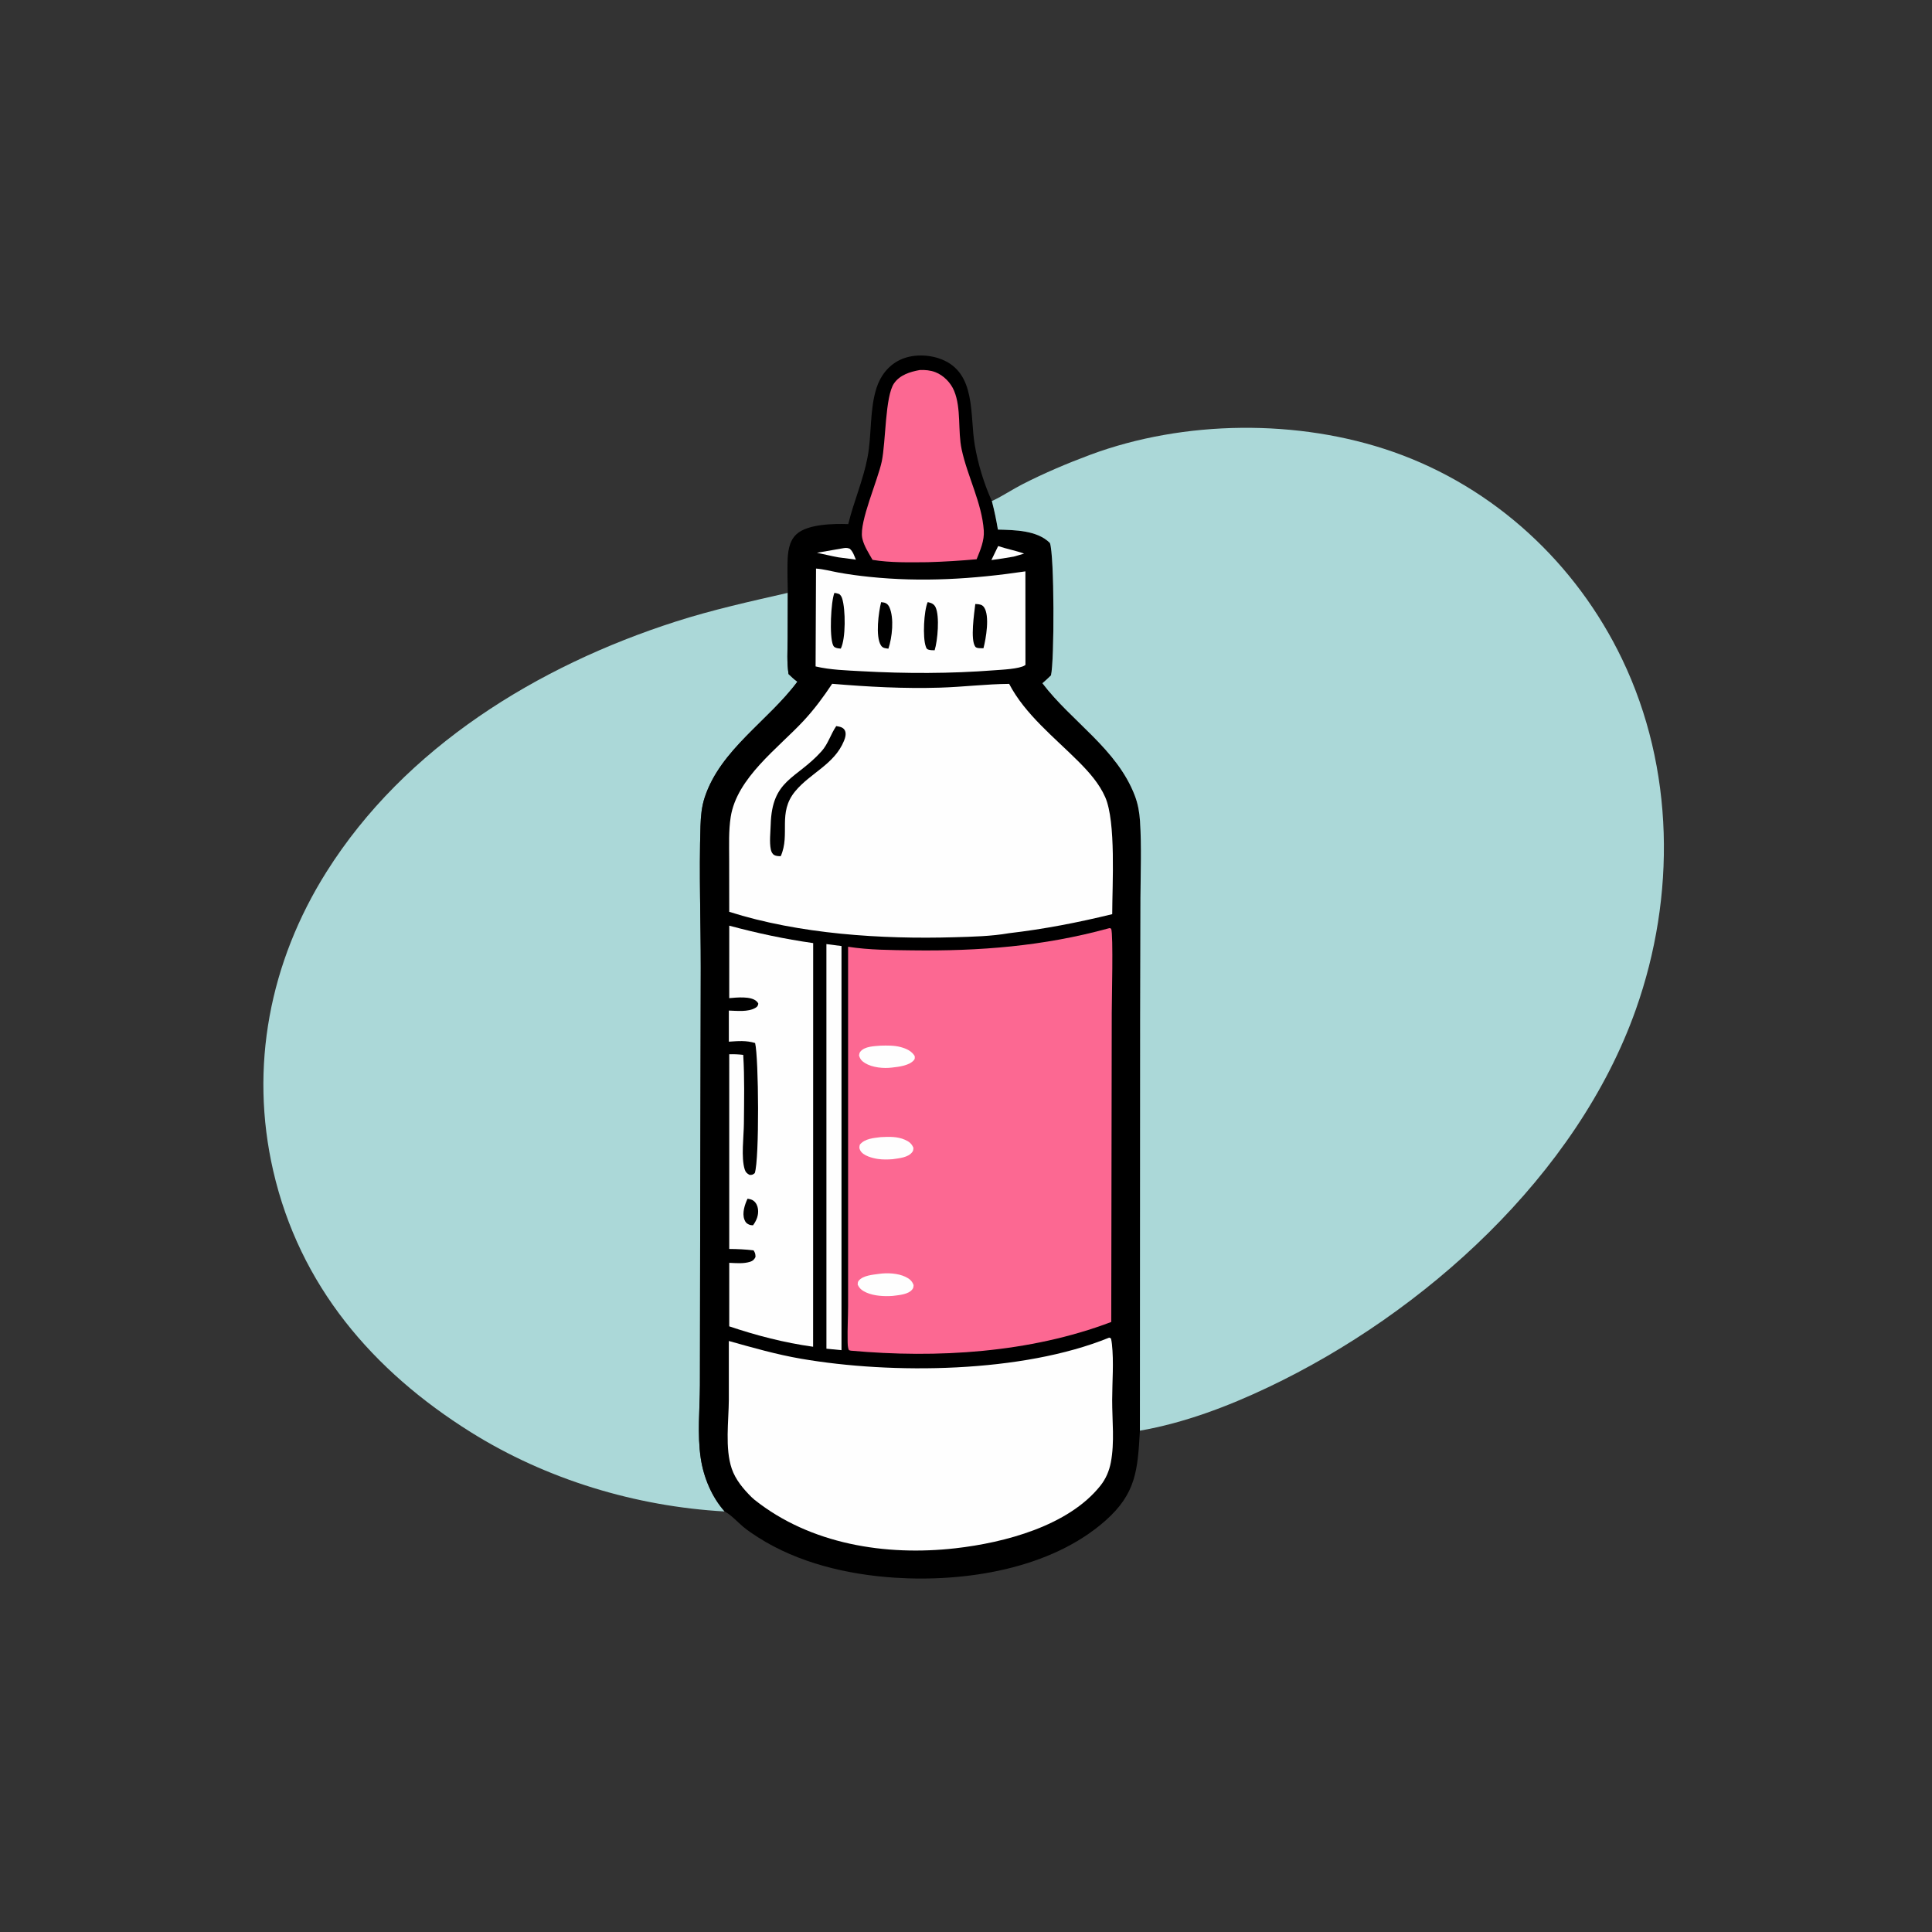
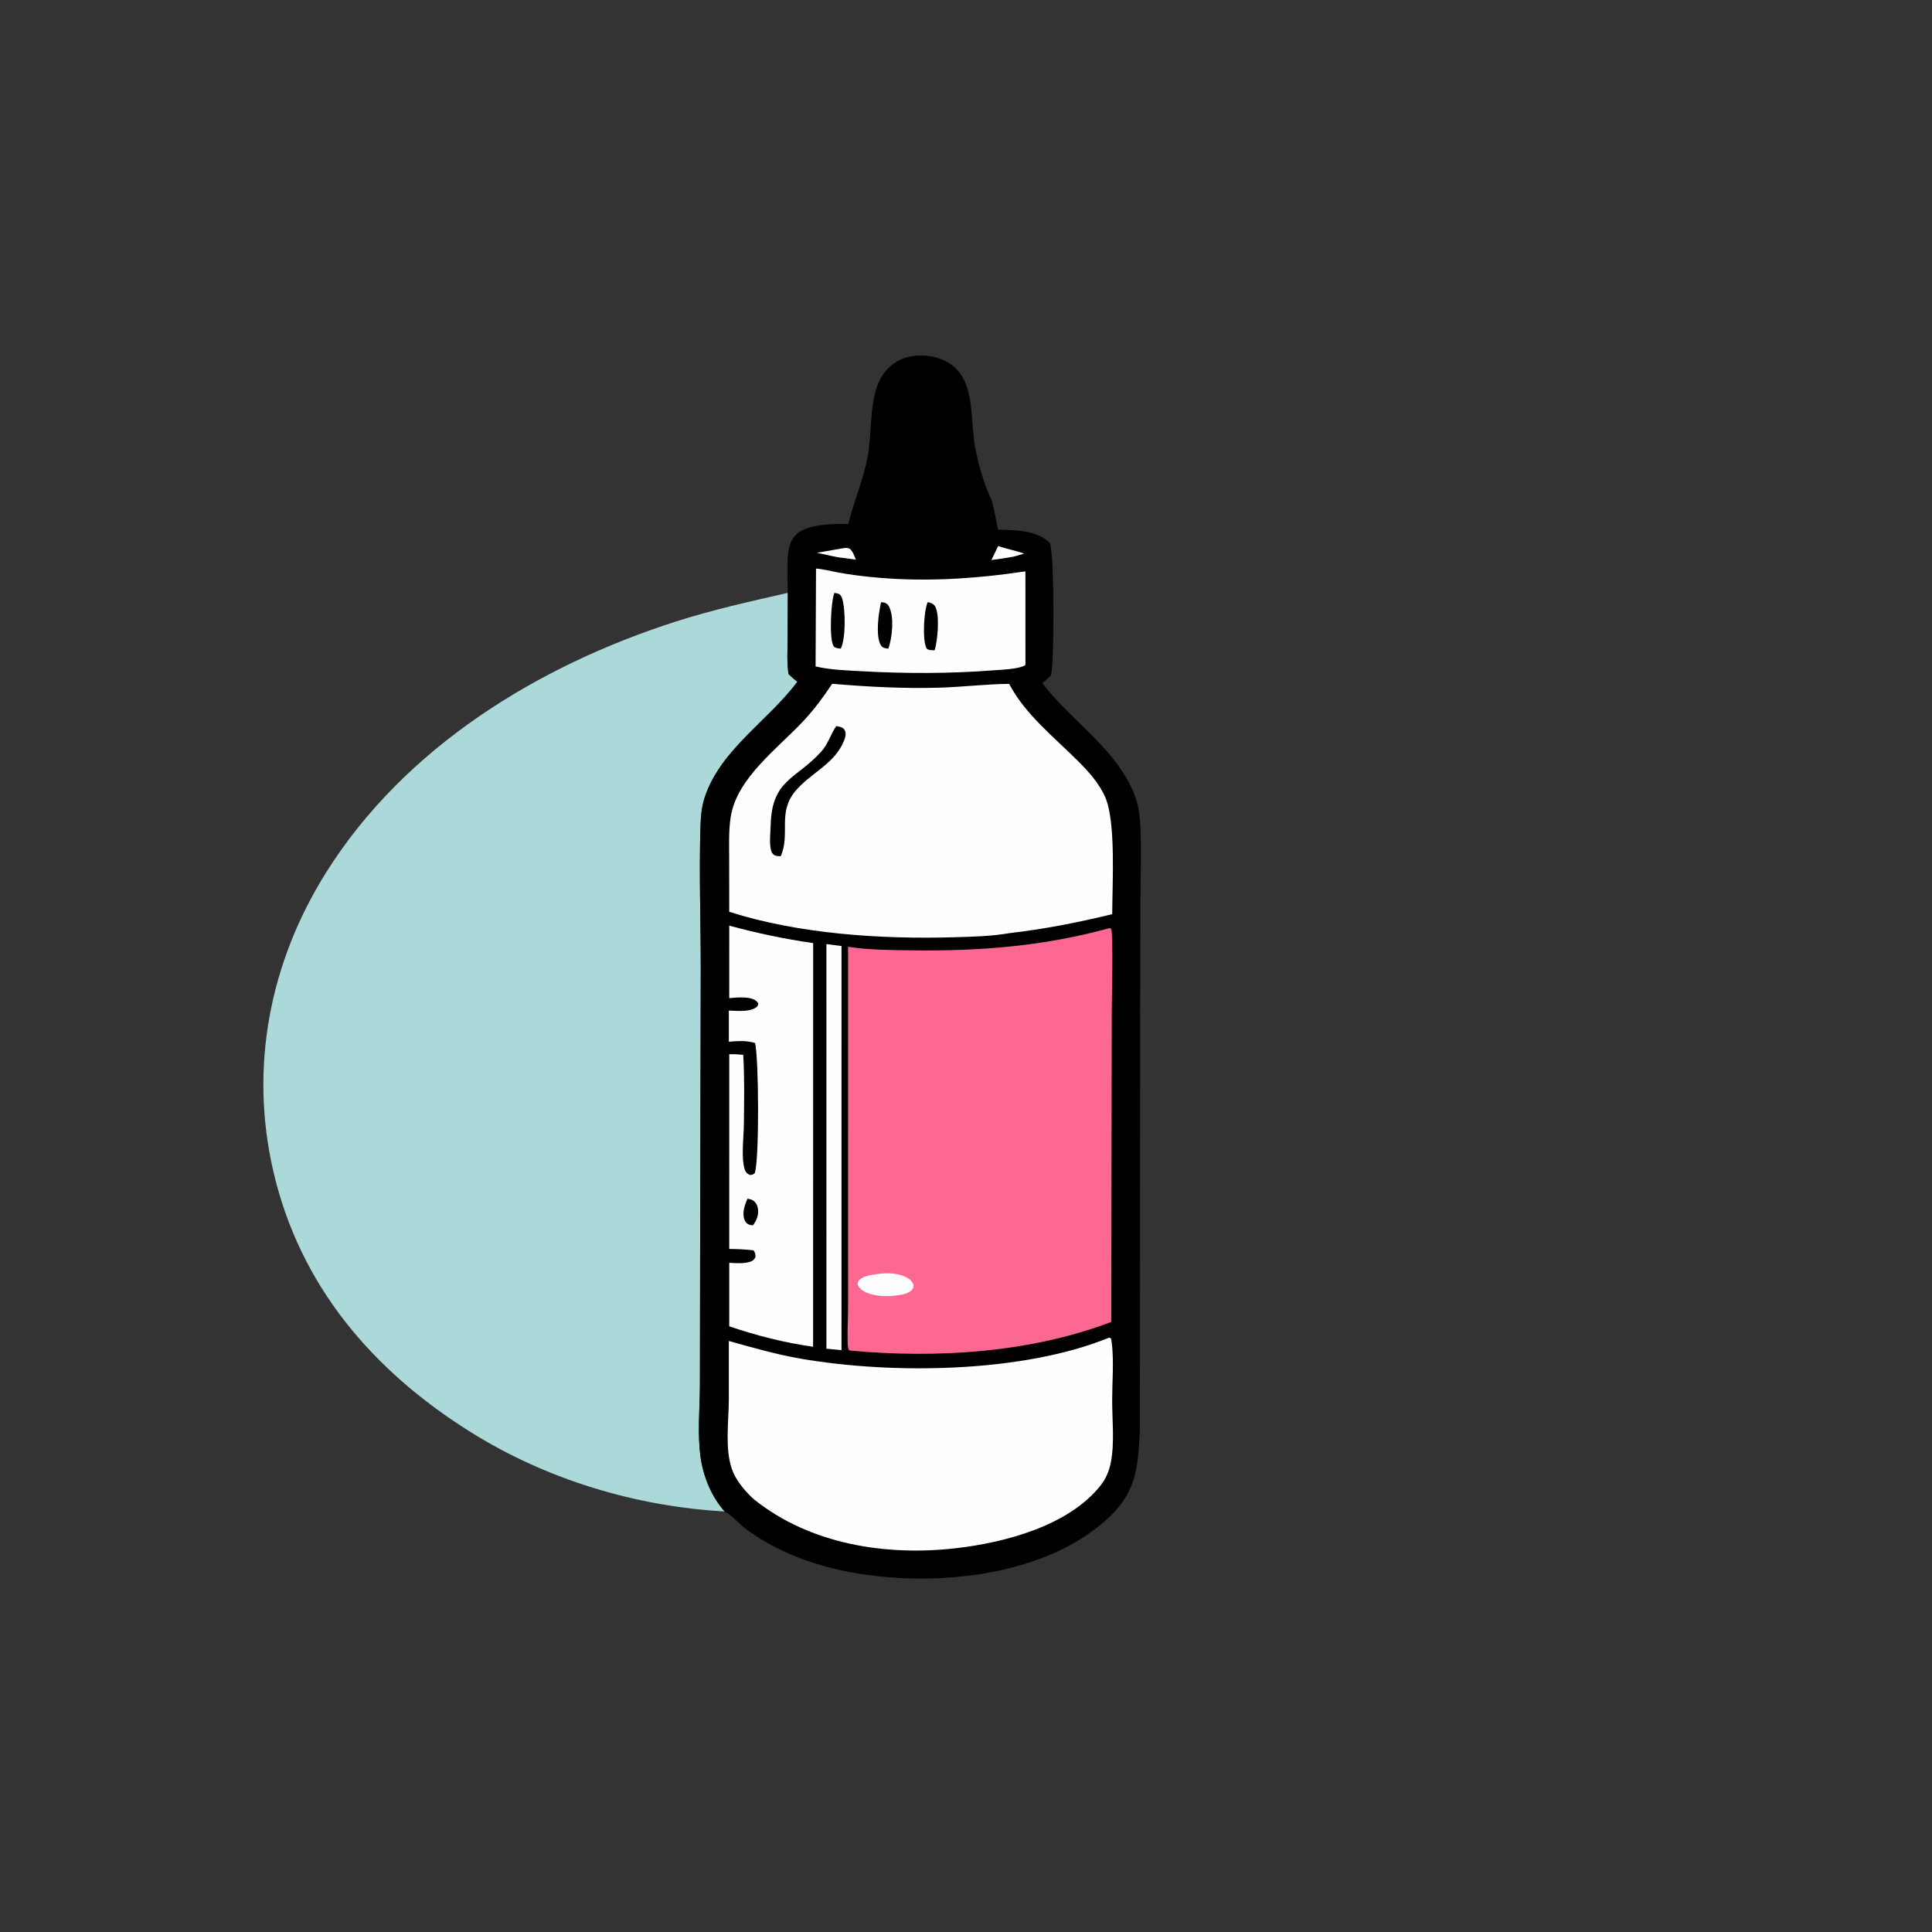
<svg xmlns="http://www.w3.org/2000/svg" width="1024" height="1024">
  <rect width="100%" height="100%" fill="#333333" stroke="none" />
  <path fill="#ABD8D8" d="M384.085 801.105C336.987 798.458 289.697 784.208 249.581 759.115C197.504 726.541 158.82 681.41 144.808 620.54C132.127 565.452 142.977 509.887 173.039 462.13C214.653 396.023 285.045 352.9 358.11 329.461C377.747 323.162 397.491 318.806 417.554 314.224L417.478 338.383C417.419 344.597 416.992 351.106 417.95 357.266C419.459 358.71 420.926 360.099 422.635 361.314C407.189 382.134 381.8 397.306 373.48 422.738C371.875 427.645 371.444 432.666 371.278 437.801C370.47 462.809 371.432 487.863 371.415 512.877L371.089 661.211L370.975 734.169C370.925 746.975 369.519 760.199 371.414 772.901C372.92 782.999 377.234 793.44 384.085 801.105Z" />
  <path d="M449.588 277.784C452.492 265.891 457.489 254.528 459.799 242.482C462.106 230.454 460.836 217.124 464.614 205.491C466.69 199.099 470.915 193.652 477.054 190.731C483.571 187.631 492.081 187.788 498.777 190.349C517.552 197.527 513.924 219.905 516.635 235.829C518.345 245.87 521.499 256.315 525.712 265.581C527.024 270.594 528.061 275.581 528.915 280.69C537.884 280.94 549.726 281.034 556.472 287.784C558.856 293.901 558.893 350.622 557.035 357.965C555.551 359.39 554.084 360.817 552.503 362.137C568.048 382.594 592.108 396.959 601.536 421.857C603.161 426.148 603.942 430.67 604.237 435.237C605.105 448.718 604.536 462.366 604.465 475.869L604.308 539.995L604.174 758.288C602.973 779.052 602.271 791.532 585.789 806.066C556.747 831.675 511.423 838.692 473.921 836.191C449.018 834.53 422.917 828.356 401.719 814.772C399.021 813.043 396.368 811.293 393.911 809.231C390.9 806.705 387.511 802.922 384.085 801.105C377.234 793.44 372.92 782.999 371.414 772.901C369.519 760.199 370.925 746.975 370.975 734.169L371.089 661.211L371.415 512.877C371.432 487.863 370.47 462.809 371.278 437.801C371.444 432.666 371.875 427.645 373.48 422.738C381.8 397.306 407.189 382.134 422.635 361.314C420.926 360.099 419.459 358.71 417.95 357.266C416.992 351.106 417.419 344.597 417.478 338.383L417.554 314.224C417.456 308.892 417.297 303.541 417.411 298.209C417.524 292.905 418.044 286.852 422.237 283.071C428.204 277.691 441.999 277.532 449.588 277.784Z" />
  <path fill="#FEFEFE" d="M529.05 289.422C533.556 290.961 538.249 291.788 542.789 293.425L537.327 295.012C533.383 295.738 529.429 296.302 525.456 296.845L529.05 289.422Z" />
  <path fill="#FEFEFE" d="M446.334 290.666C447.857 290.402 448.829 290.207 450.326 290.8C452.094 292.262 452.756 294.564 453.627 296.63L444.384 295.399C440.572 294.737 436.799 293.731 432.995 292.986L446.334 290.666Z" />
  <path fill="#FEFEFE" d="M438.013 500.382L446.014 501.421L446.008 715.617L438.024 714.838L438.013 500.382Z" />
-   <path fill="#FC6892" d="M487.479 196.128C490.218 195.98 493.219 196.268 495.786 197.268C500.158 198.972 503.921 202.838 505.71 207.163C509.565 216.486 507.582 228.308 509.695 238.186C512.759 252.502 520.43 266.586 521.431 281.19C521.796 286.519 519.58 291.587 517.629 296.419C509.013 297.189 500.421 297.729 491.773 297.975C482.184 298.052 471.932 298.312 462.46 296.74C460.525 293.3 458.036 289.537 457.109 285.671C457.051 285.43 457.002 285.186 456.958 284.942C455.44 276.441 465.299 254.446 467.368 244.505C469.513 234.196 469.102 210.05 473.87 203.177C476.974 198.702 482.393 197.04 487.479 196.128Z" />
  <path fill="#FEFEFE" d="M432.506 301.355C436.397 301.621 440.47 302.74 444.32 303.445C449.741 304.438 455.183 305.16 460.663 305.732C488.654 308.653 515.712 306.939 543.485 302.839L543.511 352.373C543.438 352.446 543.376 352.533 543.29 352.592C540.374 354.593 530.844 354.961 527.096 355.252C503.737 357.065 480.085 357.061 456.697 355.762C448.671 355.316 440.124 355.078 432.28 353.223L432.506 301.355Z" />
-   <path d="M516.923 320.145C517.154 320.154 517.387 320.157 517.618 320.173C519.213 320.278 520.574 320.445 521.56 321.863C524.699 326.378 522.58 338.529 521.26 343.566C520.642 343.57 520.022 343.578 519.406 343.555C518.609 343.527 517.426 343.448 516.916 342.751C514.224 339.071 516.36 325.053 516.923 320.145Z" />
  <path d="M467.013 319.148C467.711 319.244 468.596 319.312 469.243 319.586C470.3 320.035 470.967 320.858 471.425 321.891C473.99 327.676 472.861 337.947 470.871 343.806C469.222 343.583 467.881 343.581 466.924 342.074C463.901 337.312 465.689 324.445 467.013 319.148Z" />
  <path d="M491.683 319.147C491.871 319.184 492.061 319.212 492.248 319.257C493.847 319.637 495.11 320.275 495.853 321.813C498.125 326.518 496.967 339.601 495.379 344.661C494.2 344.63 493.011 344.673 491.889 344.261C491.104 343.973 490.937 343.351 490.665 342.588C488.972 337.839 489.67 323.835 491.683 319.147Z" />
  <path d="M442.249 314.232C443.22 314.352 443.92 314.553 444.837 314.864C445.621 315.565 446.024 316.164 446.345 317.153C448.203 322.893 448.317 338.551 445.629 343.782C444.879 343.686 443.936 343.642 443.23 343.385C442.335 343.06 441.952 342.85 441.567 341.998C439.487 337.399 440.401 318.745 442.249 314.232Z" />
  <path fill="#FEFEFE" d="M386.52 490.623C401.354 494.61 415.773 497.695 430.999 499.858L430.963 713.806C415.612 711.654 401.19 707.921 386.51 702.989L386.516 669.32C390.129 669.488 394.1 669.876 397.599 668.759C399.105 668.279 399.713 667.603 400.429 666.241C400.396 664.678 400.292 664.079 399.403 662.715C395.077 662.198 390.866 661.996 386.508 661.975L386.512 558.786C389.064 558.709 391.393 558.805 393.928 559.103C394.668 571.166 394.384 583.419 394.28 595.502C394.221 602.371 392.733 613.581 394.709 619.8C395.213 621.387 395.912 621.976 397.341 622.743C398.832 622.693 398.889 622.686 400.053 621.758C402.552 614.32 402.134 560.628 400.228 552.822C395.436 551.372 391.225 551.777 386.306 552.111L386.302 535.625C390.606 535.744 396.435 536.469 400.325 534.223C401.409 533.597 401.678 533.155 401.927 531.969C401.624 531.413 401.603 531.295 401.1 530.793C398.127 527.823 390.354 528.716 386.509 529.039L386.52 490.623Z" />
  <path d="M396.205 635.336C397.346 635.539 398.475 635.725 399.415 636.452C400.781 637.509 401.529 639.133 401.747 640.819C402.164 644.049 400.982 646.887 399.121 649.437C398.271 649.425 397.666 649.345 396.866 648.99C395.559 648.409 395.04 647.688 394.542 646.377C393.244 642.964 394.741 638.452 396.205 635.336Z" />
  <path fill="#FEFEFE" d="M587.867 708.984C588.432 709.062 588.07 708.971 588.866 709.492C589.077 710.429 589.229 711.359 589.335 712.315C590.398 721.947 589.492 732.295 589.473 742.002C589.451 752.844 590.828 764.411 588.765 775.106C587.877 779.709 586.117 783.843 583.177 787.524C566.213 808.76 532.535 817.652 506.396 820.618C469.442 824.811 429.584 818.524 399.9 794.912C399.334 794.446 398.792 793.964 398.271 793.448C393.987 789.195 389.824 784.249 387.85 778.447C384.17 767.63 386.228 753.123 386.301 741.735L386.299 710.748C399.022 714.304 411.468 717.894 424.512 720.146C472.882 728.497 541.851 727.747 587.867 708.984Z" />
  <path fill="#FEFEFE" d="M441.063 362.424C460.194 364.029 479.004 365.057 498.218 364.469C510.44 364.095 522.67 362.57 534.87 362.462C543.274 378.628 558.967 390.94 571.621 403.62C577.123 409.134 582.639 415.302 585.795 422.518C591.556 435.691 589.523 468.802 589.499 484.525C571.303 488.978 553.365 492.458 534.75 494.626C525.392 496.257 515.412 496.476 505.946 496.754C467.119 497.892 423.636 495.088 386.507 483.282L386.475 455.248C386.468 447.909 386.153 440.319 387.284 433.047C390.526 412.208 412.495 396.534 426.085 381.859C431.717 375.778 436.492 369.311 441.063 362.424Z" />
  <path d="M443.227 384.844C444.955 385.14 446.861 385.375 447.775 387.111C448.653 388.778 448.007 391.012 447.342 392.638C442.21 405.191 429.534 409.64 421.467 419.401C411.99 430.869 419.012 441.987 413.818 453.777C412.787 453.823 411.338 453.735 410.43 453.231C409.309 452.609 408.801 451.42 408.551 450.228C407.739 446.357 408.368 441.192 408.478 437.198C409.147 412.915 422.044 413.13 435.465 398.15C438.91 394.304 440.302 389.113 443.227 384.844Z" />
  <path fill="#FC6892" d="M587.392 492.096C588.468 491.848 587.949 491.792 588.949 492.263C590.142 495.384 589.247 530.25 589.249 536.771L588.986 700.678C545.776 717.059 496.648 720.013 450.938 715.882L449.95 715.616C449.215 713.981 449.291 712.112 449.256 710.346C449.138 704.338 449.487 698.314 449.508 692.303L449.51 648.477L449.506 501.803C460.66 503.534 472.236 503.553 483.498 503.703C519.117 504.179 552.957 501.516 587.392 492.096Z" />
-   <path fill="#FEFEFE" d="M466.87 602.695C471.223 602.481 475.576 602.298 479.67 604.111C481.786 605.048 483.316 606.207 484.136 608.421C484.024 609.407 484.116 609.809 483.505 610.635C481.338 613.563 476.45 613.894 473.124 614.401C470.59 614.595 467.894 614.646 465.376 614.286C462.576 613.885 457.5 612.603 456.01 609.833C455.282 608.479 455.418 608.087 455.738 606.673C458.413 603.452 462.968 603.192 466.87 602.695Z" />
-   <path fill="#FEFEFE" d="M466.679 554.221C470.171 554.122 474.024 554.056 477.413 554.983C480.384 555.796 483.189 557.026 484.815 559.741C484.828 560.521 485.019 561.058 484.521 561.718C482.241 564.739 476.344 565.457 472.818 565.831C468.36 566.416 462.363 565.841 458.513 563.476C456.798 562.422 455.833 561.35 455.303 559.383C455.491 558.441 455.446 558.069 456.086 557.304C458.396 554.542 463.353 554.515 466.679 554.221Z" />
  <path fill="#FEFEFE" d="M465.861 675.177C470.233 674.544 475.908 674.82 479.903 676.738C482.012 677.751 483.461 678.926 484.224 681.162C484.109 682.08 484.18 682.522 483.617 683.293C481.514 686.176 476.395 686.418 473.125 686.862C468.678 687.174 463.31 686.904 459.205 685.083C457.105 684.151 455.48 682.986 454.586 680.819C454.677 679.961 454.568 679.473 455.152 678.778C457.49 675.995 462.455 675.667 465.861 675.177Z" />
-   <path fill="#ABD8D8" d="M525.712 265.581L526.145 265.379C531.559 262.804 536.572 259.404 541.908 256.669C553.345 250.808 565.813 245.52 577.855 241.044C627.565 222.567 688.287 221.95 738.337 239.471C791.892 258.219 835.331 298.463 859.792 349.446C887.528 407.253 888.281 474.992 867.049 535.004C835.937 622.944 754.899 695.998 672.216 735.258C650.706 745.472 627.706 754.184 604.174 758.288L604.308 539.995L604.465 475.869C604.536 462.366 605.105 448.718 604.237 435.237C603.942 430.67 603.161 426.148 601.536 421.857C592.108 396.959 568.048 382.594 552.503 362.137C554.084 360.817 555.551 359.39 557.035 357.965C558.893 350.622 558.856 293.901 556.472 287.784C549.726 281.034 537.884 280.94 528.915 280.69C528.061 275.581 527.024 270.594 525.712 265.581Z" />
</svg>